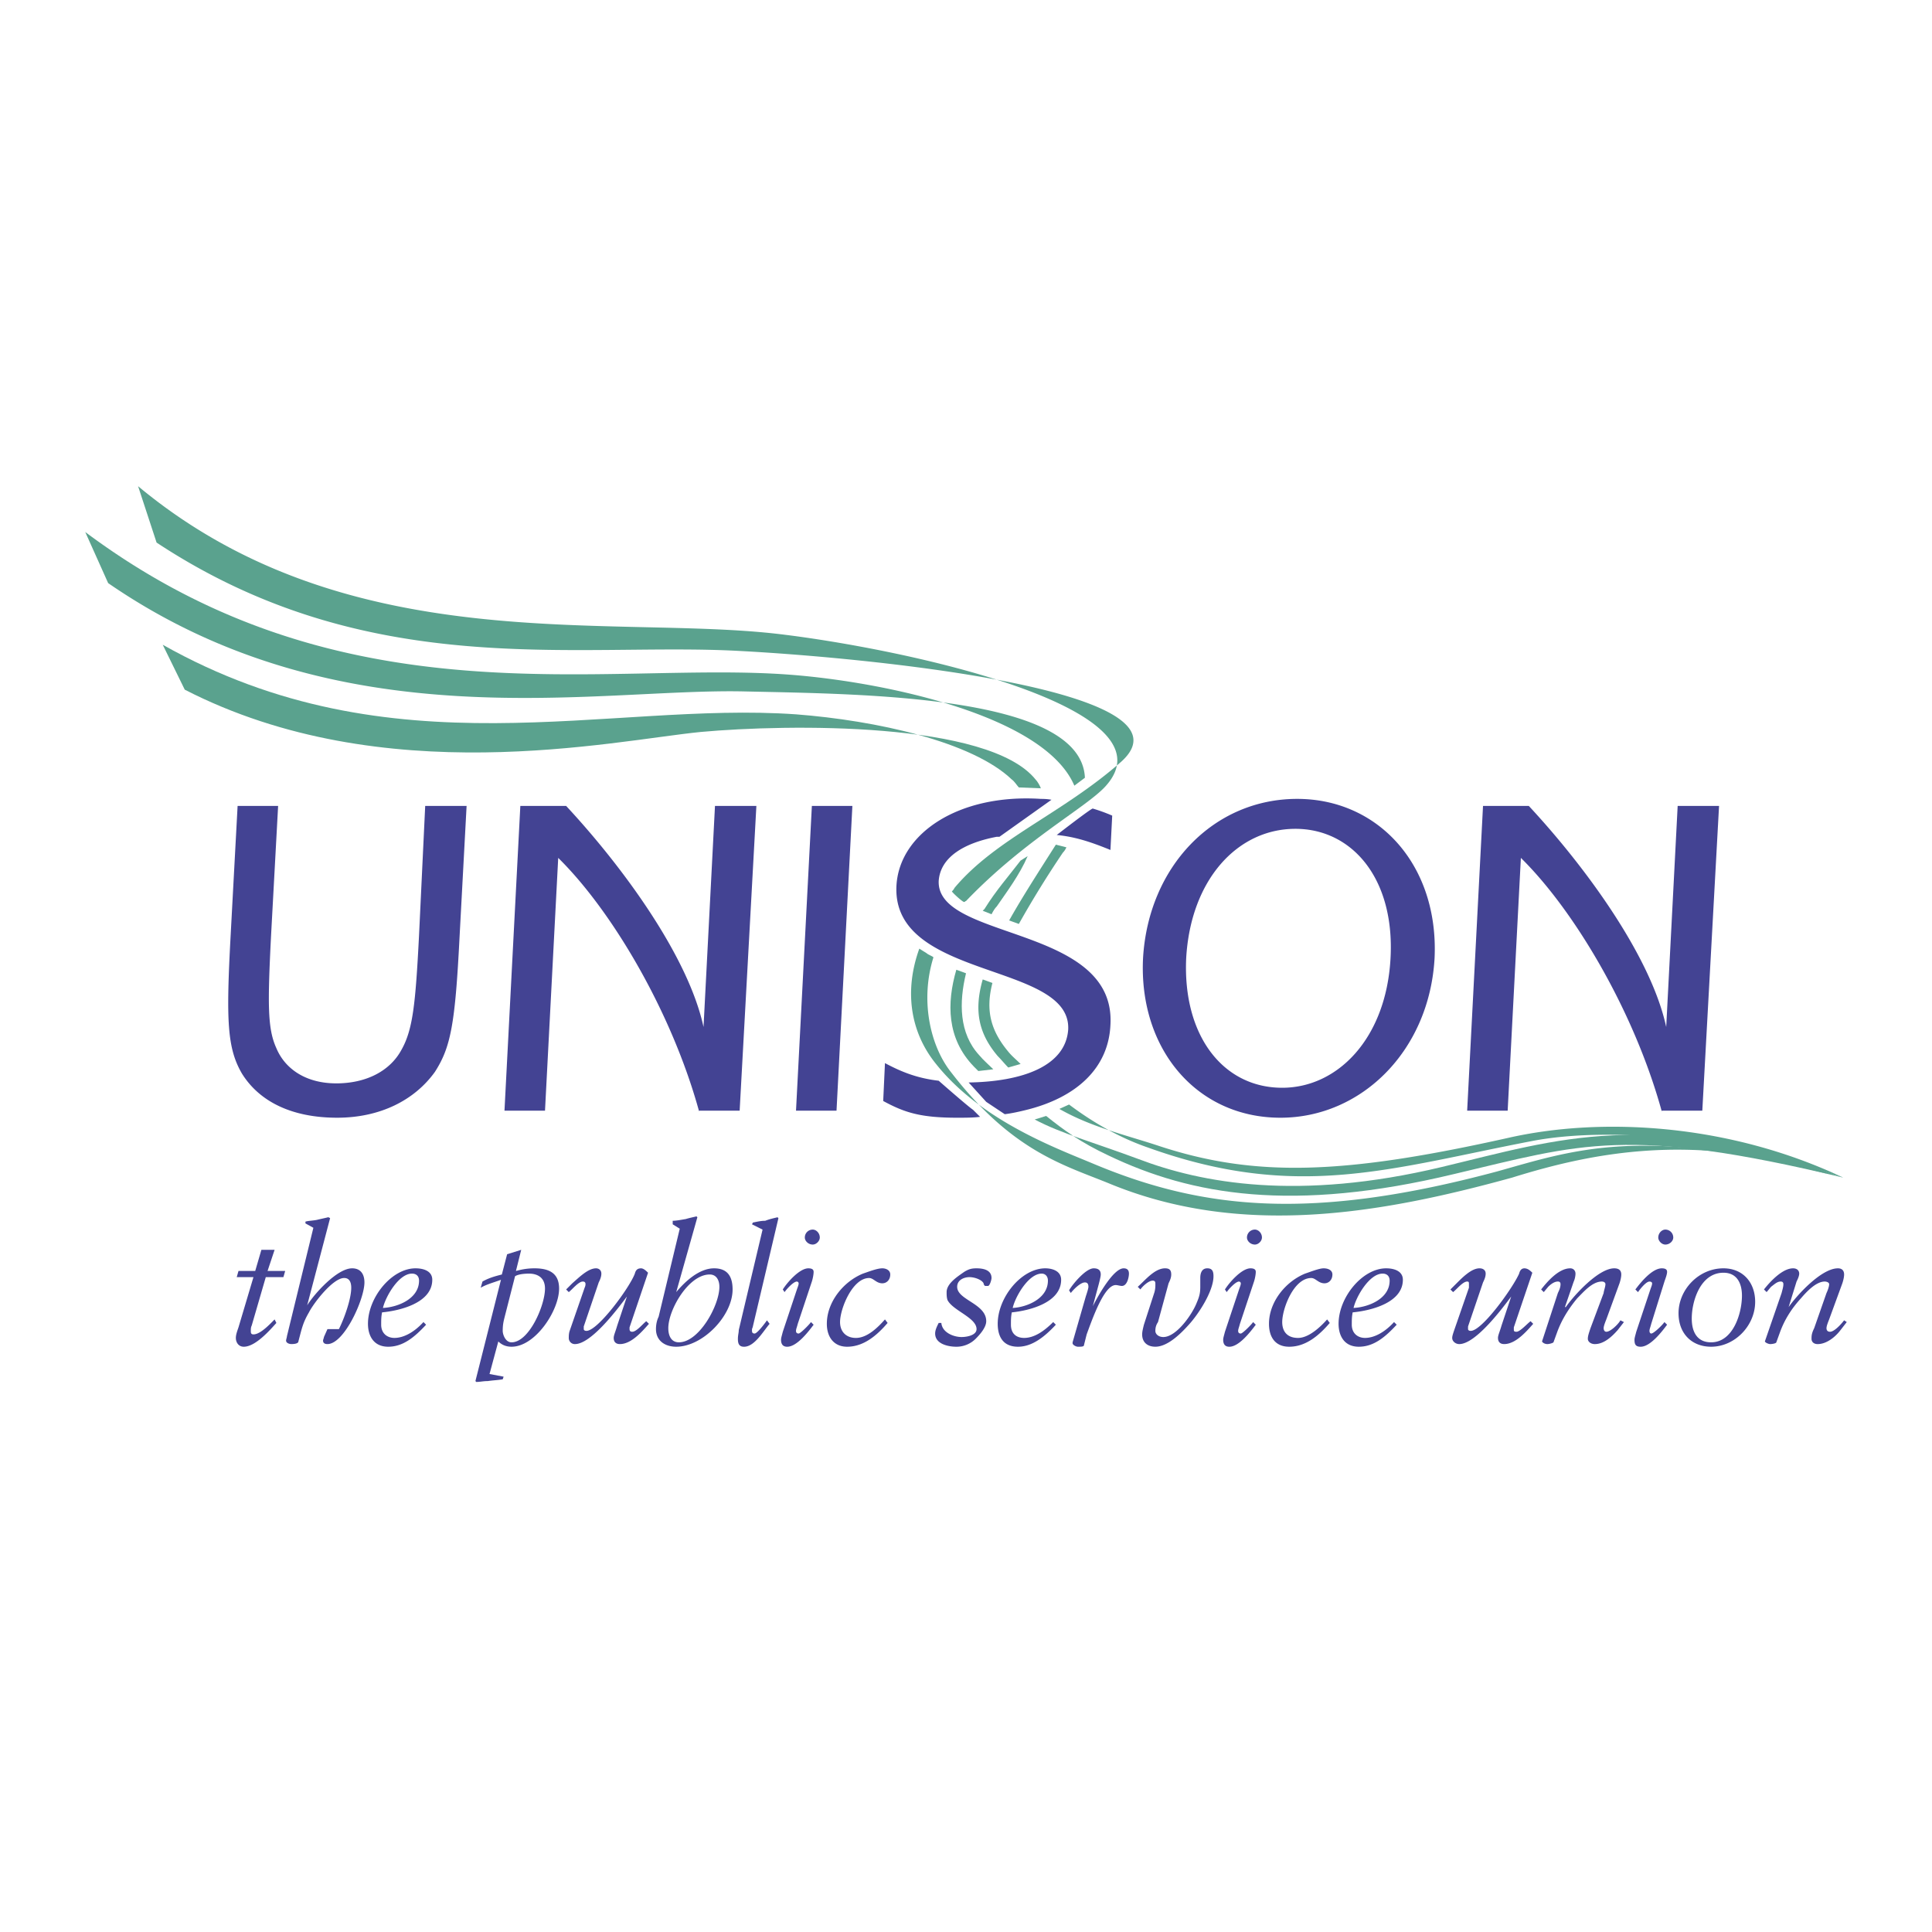
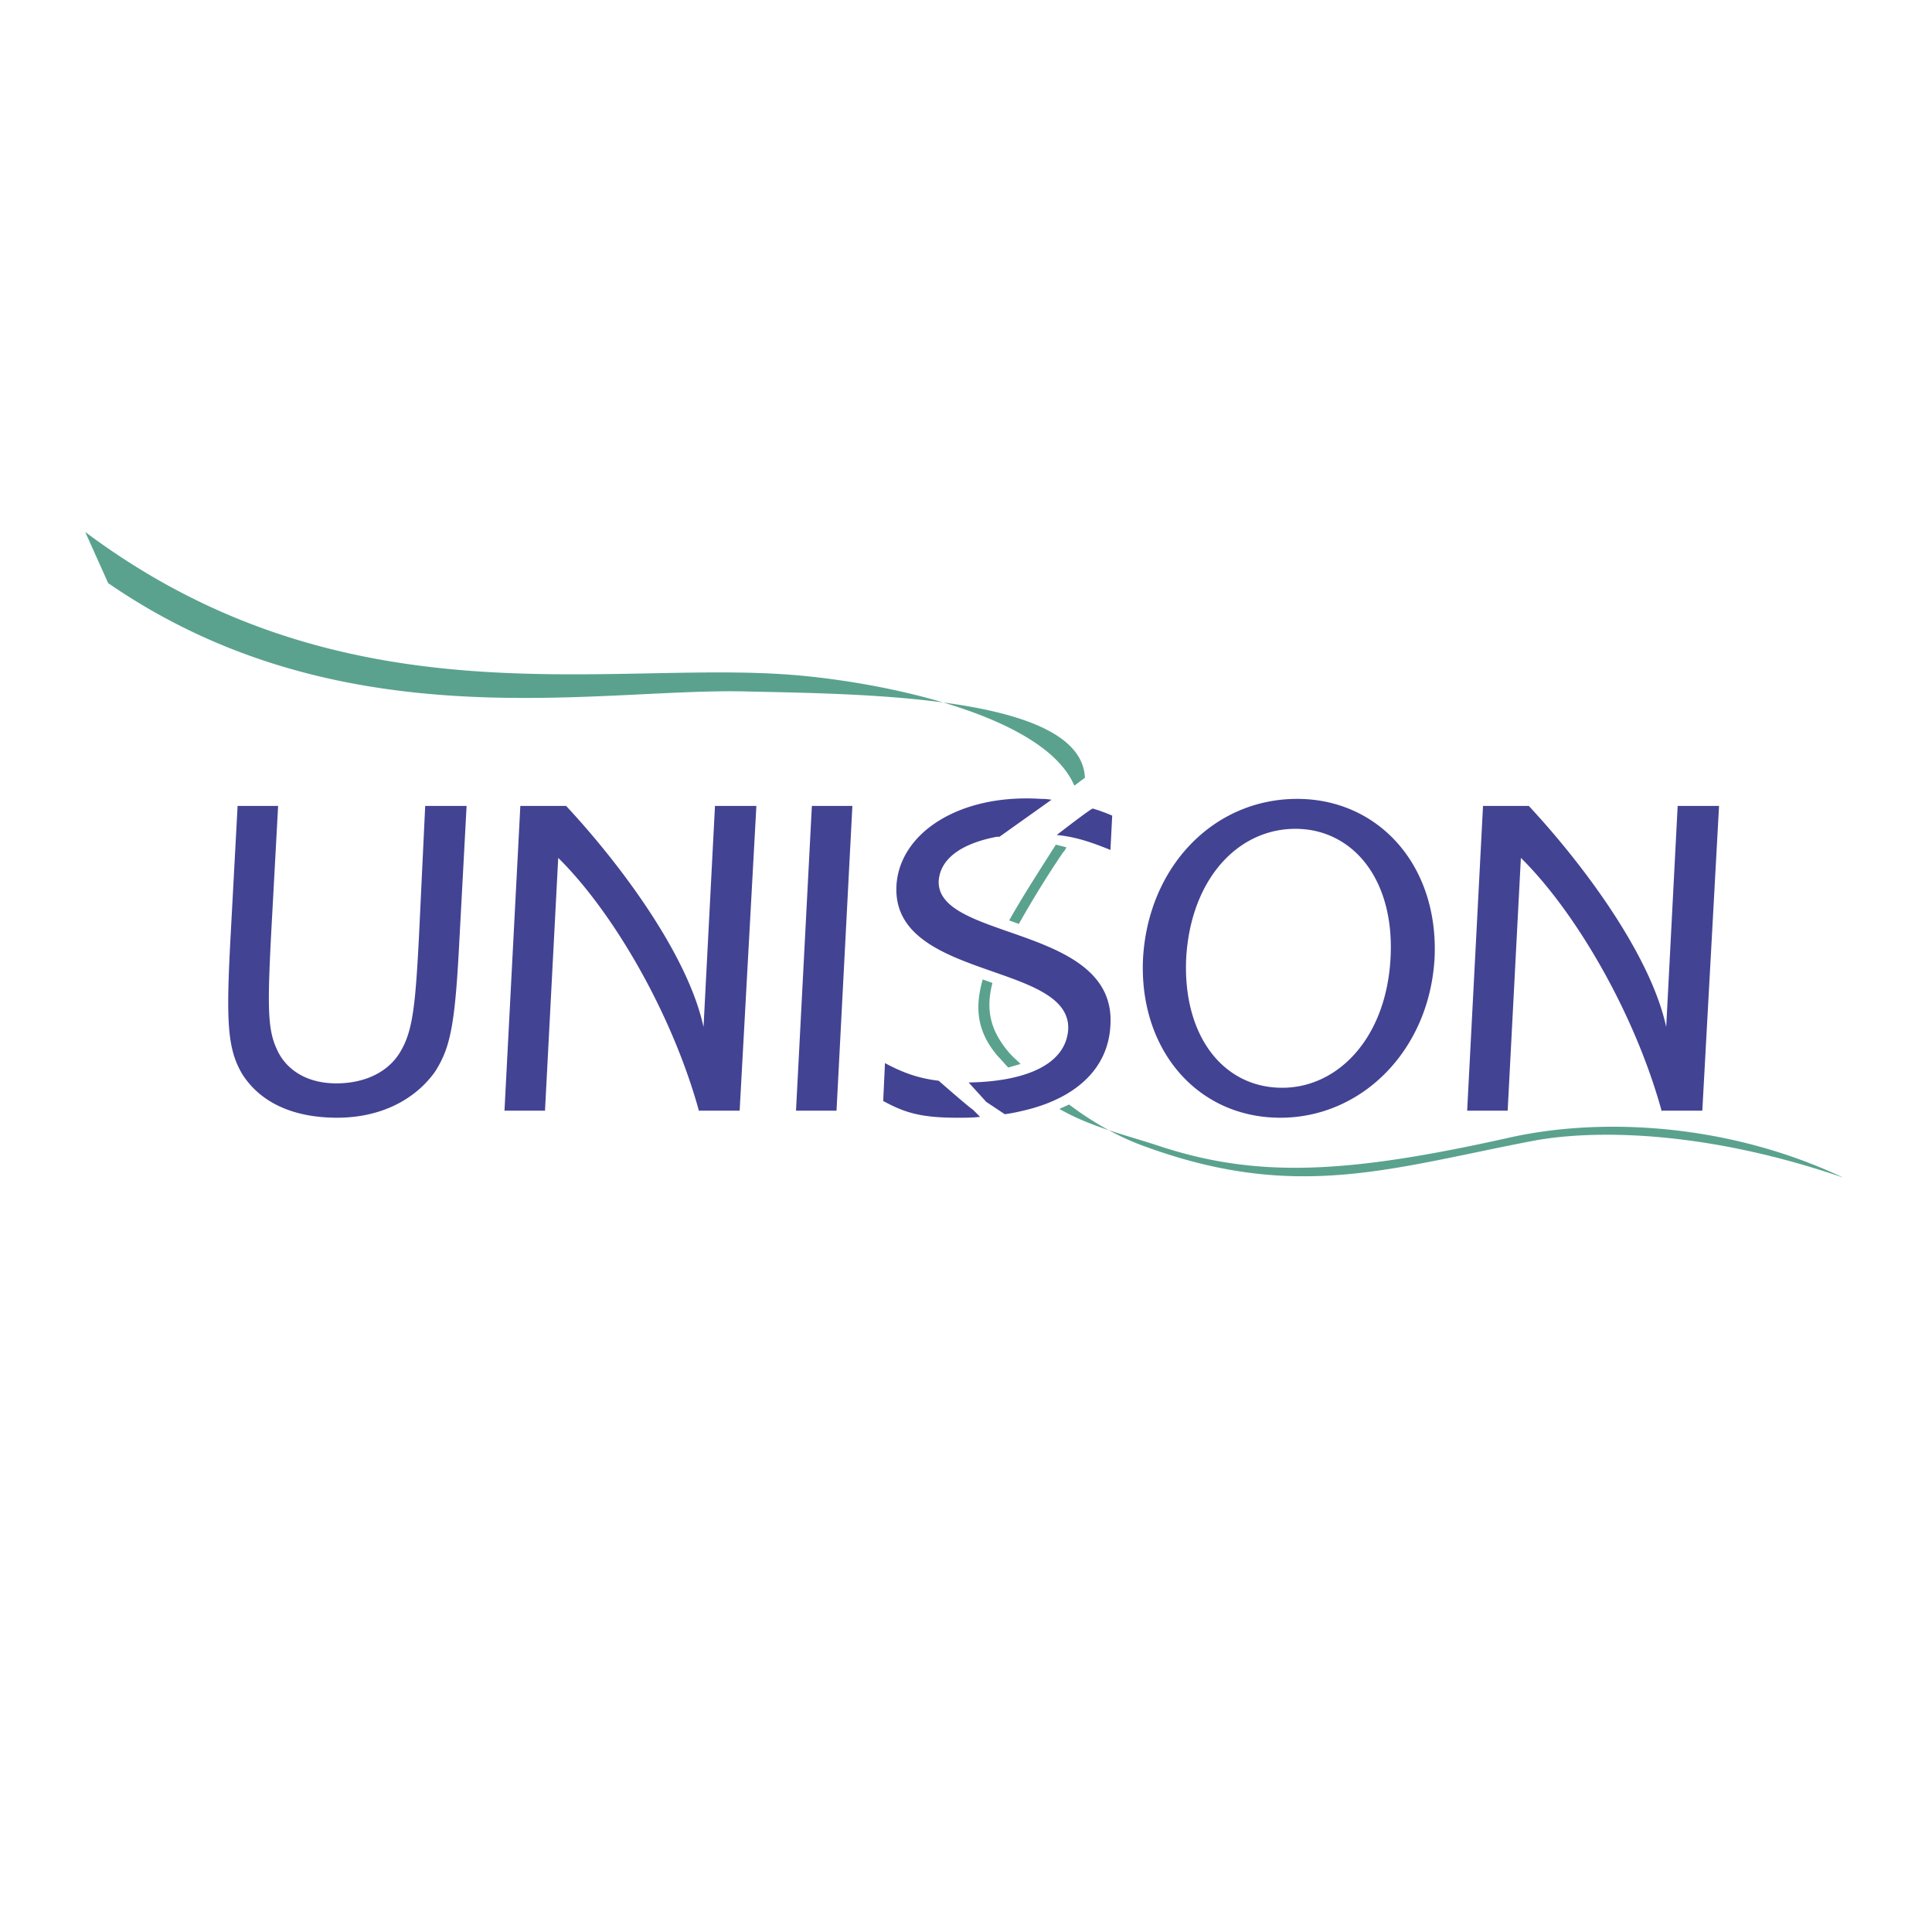
<svg xmlns="http://www.w3.org/2000/svg" width="2500" height="2500" viewBox="0 0 192.756 192.756">
  <g fill-rule="evenodd" clip-rule="evenodd">
    <path fill="#fff" fill-opacity="0" d="M0 0h192.756v192.756H0V0z" />
    <path d="M23.706 80.408h4.042l-.703 12.917c-.352 6.942-.352 9.315.527 11.247.879 2.109 2.988 3.516 5.976 3.516 2.987 0 5.36-1.23 6.502-3.34 1.142-2.02 1.406-4.568 1.757-11.423l.615-12.917h4.13l-.703 13.093c-.439 8.7-.879 10.983-2.46 13.444-2.021 2.812-5.448 4.57-9.754 4.57-4.482 0-7.733-1.582-9.491-4.395-1.494-2.549-1.582-5.359-1.142-13.62l.704-13.092zM50.332 110.812l1.582-30.405h4.569c5.8 6.239 12.215 15.114 13.708 22.057l1.143-22.057h4.13l-1.669 30.405h-4.042v.088c-2.725-9.93-8.7-20.036-14.06-25.308l-1.318 25.22h-4.043zM79.418 110.812L81 80.408h4.042l-1.582 30.404h-4.042zM109.031 80.671a17.15 17.15 0 0 1 1.934.703l-.176 3.427c-1.934-.791-3.514-1.318-5.359-1.494 0 .001 3.513-2.724 3.601-2.636zm-10.633 29.263L96.642 108c5.448-.088 9.667-1.67 9.931-5.271.352-6.767-17.576-4.922-17.136-14.324.264-5.272 6.239-9.227 14.412-8.7.176 0 .615 0 1.055.088l-5.186 3.691h-.264c-3.251.615-5.624 2.021-5.799 4.394-.264 5.976 17.663 4.394 17.135 14.324-.176 4.393-3.426 7.293-8.348 8.523-.703.176-1.494.352-2.197.439l-1.847-1.23zm-.615 1.494c-.701.088-1.493.088-2.284.088-3.691 0-5.272-.527-7.382-1.67l.176-3.779c1.494.791 3.076 1.494 5.36 1.758 0 0 2.9 2.549 3.428 2.9l.702.703zM114.041 95.61c.527-9.139 7.029-15.905 15.377-15.905 8.086 0 14.148 6.591 13.709 15.905-.527 9.226-7.293 15.906-15.377 15.906-8.35 0-14.148-6.856-13.709-15.906zm15.201-12.918c-5.799 0-10.457 5.097-10.896 12.917-.352 7.734 3.691 12.917 9.58 12.917 5.535 0 10.369-4.92 10.807-12.917.439-7.996-3.866-12.917-9.491-12.917zM146.379 110.812l1.582-30.405h4.568c5.801 6.239 12.215 15.114 13.709 22.057l1.143-22.057h4.129l-1.67 30.405h-4.041v.088c-2.725-9.93-8.699-20.036-14.061-25.308l-1.318 25.22h-4.041z" fill="#434393" />
    <path d="M107.188 78.387c-2.988-7.03-19.07-10.369-28.384-11.072-18.542-1.406-44.552 5.009-70.299-14.236l2.285 5.097c23.199 15.993 48.595 10.457 63.533 10.809 11.687.264 33.567.352 33.918 8.612l-1.053.79zM105.693 110.637c3.074 1.758 6.414 2.549 9.666 3.604 9.93 3.338 18.893 2.898 35.061-.703 9.227-2.109 21.969-1.494 33.48 3.953-13.533-4.656-24.604-4.832-30.844-3.689-14.236 2.723-23.551 6.062-38.488.701-2.812-.965-5.449-2.459-7.908-4.305l-.967.439zM101.826 106.154c-.439-.439-.879-.791-1.23-1.23-1.758-2.107-2.285-4.129-1.582-6.854l-.967-.352c-.879 3.076-.439 5.361 1.494 7.645.352.352.703.791 1.055 1.143l1.23-.352zM101.65 92.183a101.219 101.219 0 0 1 4.395-7.118c.176-.176.264-.352.352-.527l-1.055-.264c-1.846 2.9-3.428 5.36-4.658 7.558l.966.351z" fill="#5aa28e" />
-     <path d="M101.65 78.562c-.176-.176-.439-.615-.703-.791-3.954-3.779-13.532-5.888-21.529-6.502-18.805-1.318-40.247 5.975-63.182-6.942l2.197 4.481c19.86 10.193 42.619 5.097 51.495 4.218 8.699-.791 28.734-1.055 33.392 4.745.176.176.439.615.527.878l-2.197-.087zM103.232 111.691c2.637 1.406 5.887 2.285 10.369 3.953 6.238 2.373 15.904 4.219 30.229.791 11.775-2.811 20.562-5.975 40.07 1.055-21.617-5.184-26.186-3.338-38.84-.352-16.082 3.867-26.188 2.109-34.447-1.846-2.812-1.316-4.48-2.547-6.238-3.953l-1.143.352zM99.102 106.682c-.439-.439-.967-.879-1.406-1.406-2.02-2.195-2.02-5.271-1.317-8.172l-.966-.352c-.967 3.34-.967 6.855 1.756 9.666l.439.439 1.494-.175zM102.529 85.417c-.791 1.846-2.109 3.603-3.076 5.009-.176.176-.352.439-.527.791l-.879-.352.176-.176c1.143-1.845 2.461-3.339 3.604-4.833l.702-.439z" fill="#5aa28e" />
-     <path d="M92.424 95.083c-.439-.264-.703-.439-.703-.439-1.494 4.13-.966 8.261 1.669 11.511 4.481 5.625 11.864 8.348 15.641 9.93 11.072 4.658 21.969 5.713 40.334.791 7.559-2.109 14.412-4.656 33.041.264-13.18-4.217-23.373-2.197-31.547.352-13.092 3.604-27.064 6.064-40.334.527-4.568-1.846-9.666-3.252-15.729-11.16-2.021-2.637-2.988-7.117-1.67-11.335 0-.09-.527-.266-.702-.441zM96.202 89.986c.088 0 .088-.088.176-.088 5.888-6.151 12.126-9.402 13.972-11.511 6.943-7.821-20.035-13.621-32.513-15.115-16.959-2.021-43.146 2.637-64.06-14.763l1.845 5.624c21.178 13.972 41.74 9.93 58.085 10.809 11.863.615 46.309 3.778 38.137 11.072-5.887 5.185-12.479 7.645-16.608 12.566a1.195 1.195 0 0 1-.264.351c0 .088 1.142 1.143 1.23 1.055z" fill="#5aa28e" />
-     <path d="M26.079 124.695h1.318l-.703 2.109h1.758l-.176.615h-1.758l-1.406 4.834c-.088.176-.088.352-.088.527s0 .352.264.352c.703 0 1.669-1.055 2.109-1.494l.176.352c-.703.791-2.109 2.373-3.251 2.373-.527 0-.791-.439-.791-.879 0-.352.175-.791.263-1.055l1.494-5.01h-1.669l.175-.615h1.669l.616-2.109zM30.648 130.232c.703-1.143 2.988-3.691 4.482-3.691.878 0 1.23.615 1.23 1.406 0 1.67-2.021 6.152-3.69 6.152-.352 0-.439-.176-.439-.352 0-.088.088-.264.088-.352l.352-.791h1.143c.527-1.055 1.23-2.988 1.23-4.131 0-.527-.176-.967-.703-.967-1.142 0-3.076 2.549-3.515 3.428-.615 1.055-.703 1.582-1.054 2.9 0 .088-.088.264-.703.264-.176 0-.527-.088-.527-.352 0-.088.088-.352.088-.439l2.636-10.809-.791-.439v-.176c.263-.088.703-.088 1.142-.176.352-.088.791-.176 1.143-.264l.176.088-2.288 8.701zM42.511 132.166c-1.143 1.23-2.285 2.197-3.778 2.197-1.494 0-2.021-1.143-2.021-2.285 0-2.637 2.373-5.537 4.745-5.537.791 0 1.67.264 1.67 1.143 0 2.285-3.164 3.076-5.009 3.252-.088.439-.088.791-.088 1.23 0 .879.615 1.318 1.318 1.318.967 0 2.021-.615 2.9-1.582l.263.264zm-.703-4.395c0-.439-.264-.703-.703-.703-1.318 0-2.636 2.285-2.899 3.428 1.581-.088 3.602-.967 3.602-2.725zM50.596 125.135l1.406-.439-.527 2.109c.352-.088.967-.264 1.846-.264 1.406 0 2.46.439 2.46 2.021 0 2.197-2.373 5.801-4.745 5.801-.527 0-.967-.176-1.318-.527l-.878 3.25 1.406.264-.088.264c-.527.088-.878.088-1.494.176-.439 0-.791.088-1.143.088l-.088-.088 2.548-10.105c-.703.264-1.406.439-2.021.791l.176-.615c.615-.352 1.23-.527 1.933-.703l.527-2.023zm-.264 6.328c-.088.352-.176.703-.176 1.318 0 .352.264 1.143.879 1.143 1.757 0 3.339-3.691 3.339-5.361 0-1.318-1.055-1.494-1.582-1.494-.615 0-1.143.088-1.406.264l-1.054 4.13zM64.744 132.078c-.703.791-1.758 2.021-2.9 2.021-.352 0-.615-.176-.615-.615 0-.264.176-.615.351-1.23l.967-2.9c-.791 1.055-3.515 4.746-5.185 4.746a.6.6 0 0 1-.615-.615c0-.176 0-.439.088-.703l1.494-4.307s.088-.176.088-.352-.088-.264-.264-.264c-.439 0-1.055.791-1.406 1.055l-.264-.264.615-.615c.703-.615 1.582-1.494 2.373-1.494.264 0 .527.176.527.527 0 .264-.088.527-.263.879l-1.494 4.395v.264c0 .088.088.176.264.176 1.143 0 4.306-4.307 4.833-5.713.088-.352.264-.527.615-.527.264 0 .527.264.703.439l-1.846 5.449v.176c0 .176.088.264.264.264.439 0 1.055-.791 1.406-1.055l.264.263zM67.467 128.914c.879-1.055 2.285-2.373 3.779-2.373 1.318 0 1.845.791 1.845 2.109 0 2.637-2.988 5.713-5.624 5.713-1.142 0-2.021-.615-2.021-1.758 0-.439.088-.879.264-1.23l2.109-8.787-.703-.439v-.352c.352 0 .791-.088 1.318-.176.264-.088.703-.176 1.055-.264l.088.088-2.11 7.469zm3.34-1.758c-2.109 0-4.13 3.516-4.13 5.361 0 .703.264 1.406 1.055 1.406 2.021 0 4.042-3.691 4.042-5.537-.001-.615-.264-1.23-.967-1.23zM75.113 132.342c0 .088-.088.176-.088.352s0 .352.264.352c.263 0 1.054-1.055 1.23-1.318l.264.352c-.615.703-1.494 2.285-2.548 2.285-.527 0-.615-.352-.615-.791 0-.352.088-.615.088-.879l2.373-10.018-1.054-.527.088-.176c.439-.088.791-.176 1.23-.176.439-.176.878-.264 1.23-.352l.088.088-2.55 10.808zM78.1 128.65c.439-.703 1.67-2.109 2.548-2.109.439 0 .527.176.527.352 0 .264-.088.703-.176.967l-1.406 4.219c-.088.352-.176.527-.176.703s.088.264.264.264 1.054-.879 1.23-1.143l.264.264c-.527.703-1.669 2.197-2.636 2.197-.439 0-.615-.264-.615-.703 0-.176.088-.439.176-.791l1.406-4.219c.088-.264.176-.439.176-.615a.19.19 0 0 0-.176-.176c-.352 0-1.055.791-1.23 1.055l-.176-.265zm3.691-5.183c0 .352-.352.703-.703.703-.439 0-.791-.352-.791-.703 0-.439.351-.791.791-.791.351 0 .703.351.703.791zM88.557 131.99c-1.055 1.23-2.373 2.373-4.042 2.373-1.318 0-2.021-.967-2.021-2.285 0-2.197 1.67-4.219 3.603-5.01.527-.176 1.406-.527 1.933-.527.352 0 .791.176.791.615 0 .527-.352.879-.791.879-.615 0-.878-.527-1.318-.527-1.669 0-2.9 3.076-2.9 4.395 0 .967.615 1.582 1.582 1.582 1.142 0 2.196-1.055 2.899-1.846l.264.351zM93.917 131.99c.088.967 1.23 1.406 2.021 1.406.527 0 1.493-.176 1.493-.791 0-1.143-2.372-1.846-2.899-2.9-.088-.264-.088-.527-.088-.791 0-.879 1.143-1.582 1.757-2.021.439-.264.704-.352 1.229-.352.703 0 1.494.176 1.494.967 0 .176-.176.791-.352.791h-.264c-.088 0-.176-.176-.176-.264-.176-.352-.879-.615-1.405-.615-.527 0-1.23.264-1.23.967 0 1.318 2.899 1.67 2.899 3.428 0 .615-.615 1.318-1.055 1.758a2.722 2.722 0 0 1-1.932.791c-.791 0-2.109-.264-2.109-1.318 0-.352.176-.703.352-1.055h.265v-.001zM105.342 132.166c-1.143 1.23-2.373 2.197-3.779 2.197-1.582 0-2.021-1.143-2.021-2.285 0-2.637 2.373-5.537 4.746-5.537.703 0 1.582.264 1.582 1.143 0 2.285-3.164 3.076-4.922 3.252-.088.439-.088.791-.088 1.23 0 .879.527 1.318 1.318 1.318.967 0 1.934-.615 2.9-1.582l.264.264zm-.791-4.395c0-.439-.264-.703-.615-.703-1.318 0-2.637 2.285-2.9 3.428 1.493-.088 3.515-.967 3.515-2.725zM106.66 128.738c.352-.615 1.668-2.197 2.459-2.197.439 0 .703.176.703.615 0 .176-.088.527-.176.879l-.615 2.285c.439-.879 2.021-3.779 3.076-3.779.352 0 .527.176.527.527s-.176 1.23-.703 1.23c-.176 0-.439-.088-.615-.088-1.143 0-2.285 3.252-2.9 4.922l-.264 1.055c0 .176-.264.176-.613.176-.176 0-.527-.176-.527-.352v-.088l1.316-4.57c.088-.264.264-.791.264-.967 0-.264-.088-.439-.352-.439-.439 0-1.141.703-1.404 1.055l-.176-.264zM113.514 128.387c.703-.615 1.67-1.846 2.725-1.846.439 0 .615.176.615.615 0 .264-.088.527-.264.879l-1.055 3.867c-.176.264-.264.527-.264.879s.352.615.791.615c1.318 0 2.898-2.285 3.338-3.428.264-.615.352-.967.352-1.582v-.879c0-.527.176-.967.703-.967s.615.352.615.791c0 1.494-1.494 3.779-2.461 4.834-.789.879-2.107 2.197-3.338 2.197-.791 0-1.318-.439-1.318-1.23 0-.264.088-.615.176-.967l1.055-3.252c.088-.352.088-.527.088-.791 0-.176 0-.352-.264-.352-.439 0-1.055.615-1.23.879l-.264-.262zM122.213 128.65c.439-.703 1.67-2.109 2.549-2.109.439 0 .527.176.527.352 0 .264-.088.703-.176.967l-1.406 4.219c-.088.352-.176.527-.176.703s.088.264.264.264 1.055-.879 1.23-1.143l.264.264c-.527.703-1.67 2.197-2.637 2.197-.439 0-.615-.264-.615-.703 0-.176.088-.439.176-.791l1.406-4.219c.088-.264.176-.439.176-.615a.19.19 0 0 0-.176-.176c-.352 0-1.055.791-1.23 1.055l-.176-.265zm3.691-5.183c0 .352-.352.703-.703.703-.439 0-.791-.352-.791-.703 0-.439.352-.791.791-.791.352 0 .703.351.703.791zM132.67 131.99c-1.055 1.23-2.373 2.373-4.043 2.373-1.404 0-2.02-.967-2.02-2.285 0-2.197 1.67-4.219 3.602-5.01.527-.176 1.406-.527 1.846-.527s.879.176.879.615c0 .527-.352.879-.791.879-.615 0-.879-.527-1.318-.527-1.758 0-2.898 3.076-2.898 4.395 0 .967.525 1.582 1.58 1.582s2.197-1.055 2.9-1.846l.263.351zM139.348 132.166c-1.141 1.23-2.283 2.197-3.777 2.197s-2.021-1.143-2.021-2.285c0-2.637 2.373-5.537 4.746-5.537.789 0 1.668.264 1.668 1.143 0 2.285-3.162 3.076-5.008 3.252-.088.439-.088.791-.088 1.23 0 .879.615 1.318 1.318 1.318.967 0 2.021-.615 2.898-1.582l.264.264zm-.703-4.395c0-.439-.262-.703-.701-.703-1.318 0-2.637 2.285-2.9 3.428 1.581-.088 3.601-.967 3.601-2.725zM152.969 132.078c-.703.791-1.758 2.021-2.9 2.021-.352 0-.615-.176-.615-.615 0-.264.176-.615.352-1.23l.967-2.9c-.791 1.055-3.514 4.746-5.184 4.746-.352 0-.703-.264-.703-.615 0-.176.088-.439.176-.703l1.494-4.307v-.352c0-.176 0-.264-.176-.264-.439 0-1.055.791-1.406 1.055l-.264-.264.615-.615c.615-.615 1.494-1.494 2.285-1.494.352 0 .615.176.615.527 0 .264-.088.527-.264.879l-1.494 4.395v.264c0 .088.088.176.264.176 1.143 0 4.217-4.307 4.832-5.713.088-.352.264-.527.527-.527.352 0 .615.264.791.439l-1.846 5.449v.176c0 .176 0 .264.264.264.352 0 1.055-.791 1.406-1.055l.264.263zM153.76 128.65c.615-.791 1.758-2.109 2.9-2.109.352 0 .527.264.527.527s-.088.615-.176.791l-.879 2.549h.088c.791-1.143 3.25-3.867 4.832-3.867.527 0 .703.264.703.615 0 .264-.088.615-.176.879l-1.318 3.604c-.176.439-.264.703-.264.879s.088.352.264.352c.439 0 1.23-.791 1.406-1.143l.352.176-.615.791c-.615.703-1.406 1.406-2.283 1.406-.439 0-.703-.264-.703-.527s.088-.527.264-1.055l1.316-3.516c0-.176.176-.615.176-.879 0-.176-.176-.264-.352-.264-.965 0-1.844 1.055-2.459 1.67-.879 1.055-1.582 2.197-2.021 3.428l-.352.967c-.088.088-.439.176-.615.176s-.439-.088-.527-.264l1.582-4.834c.176-.352.264-.615.264-.879 0-.176-.088-.264-.264-.264-.352 0-.703.264-.967.527l-.439.527-.264-.263zM163.162 128.65c.527-.703 1.67-2.109 2.637-2.109.439 0 .527.176.527.352 0 .264-.176.703-.264.967l-1.318 4.219c-.088.352-.176.527-.176.703s.088.264.176.264c.264 0 1.143-.879 1.318-1.143l.264.264c-.527.703-1.67 2.197-2.637 2.197-.527 0-.615-.264-.615-.703 0-.176.088-.439.176-.791l1.406-4.219c.088-.264.176-.439.176-.615 0-.088-.088-.176-.264-.176-.352 0-.967.791-1.143 1.055l-.263-.265zm3.779-5.183c0 .352-.352.703-.791.703-.352 0-.703-.352-.703-.703 0-.439.352-.791.703-.791.44 0 .791.351.791.791zM171.949 126.541c1.934 0 3.164 1.406 3.164 3.34 0 2.373-2.021 4.482-4.395 4.482-1.932 0-3.25-1.318-3.25-3.34.001-2.373 2.022-4.482 4.481-4.482zm-1.23 7.383c2.197 0 3.076-2.9 3.076-4.658 0-1.143-.439-2.285-1.846-2.285-2.285 0-3.162 2.812-3.162 4.57 0 1.318.527 2.373 1.932 2.373zM175.992 128.65c.615-.791 1.846-2.109 2.9-2.109.439 0 .615.264.615.527s-.176.615-.264.791l-.791 2.549c.791-1.143 3.25-3.867 4.92-3.867.439 0 .615.264.615.615 0 .264-.088.615-.176.879l-1.318 3.604c-.176.439-.264.703-.264.879s.088.352.352.352c.439 0 1.143-.791 1.406-1.143l.264.176-.615.791c-.527.703-1.406 1.406-2.285 1.406-.439 0-.615-.264-.615-.527s0-.527.264-1.055l1.23-3.516c.088-.176.264-.615.264-.879 0-.176-.264-.264-.439-.264-.879 0-1.846 1.055-2.371 1.67-.967 1.055-1.67 2.197-2.109 3.428l-.352.967c0 .088-.352.176-.615.176-.088 0-.439-.088-.527-.264l1.67-4.834c.088-.352.176-.615.176-.879 0-.176-.088-.264-.264-.264-.352 0-.615.264-.967.527l-.439.527-.265-.263z" fill="#434393" />
  </g>
</svg>